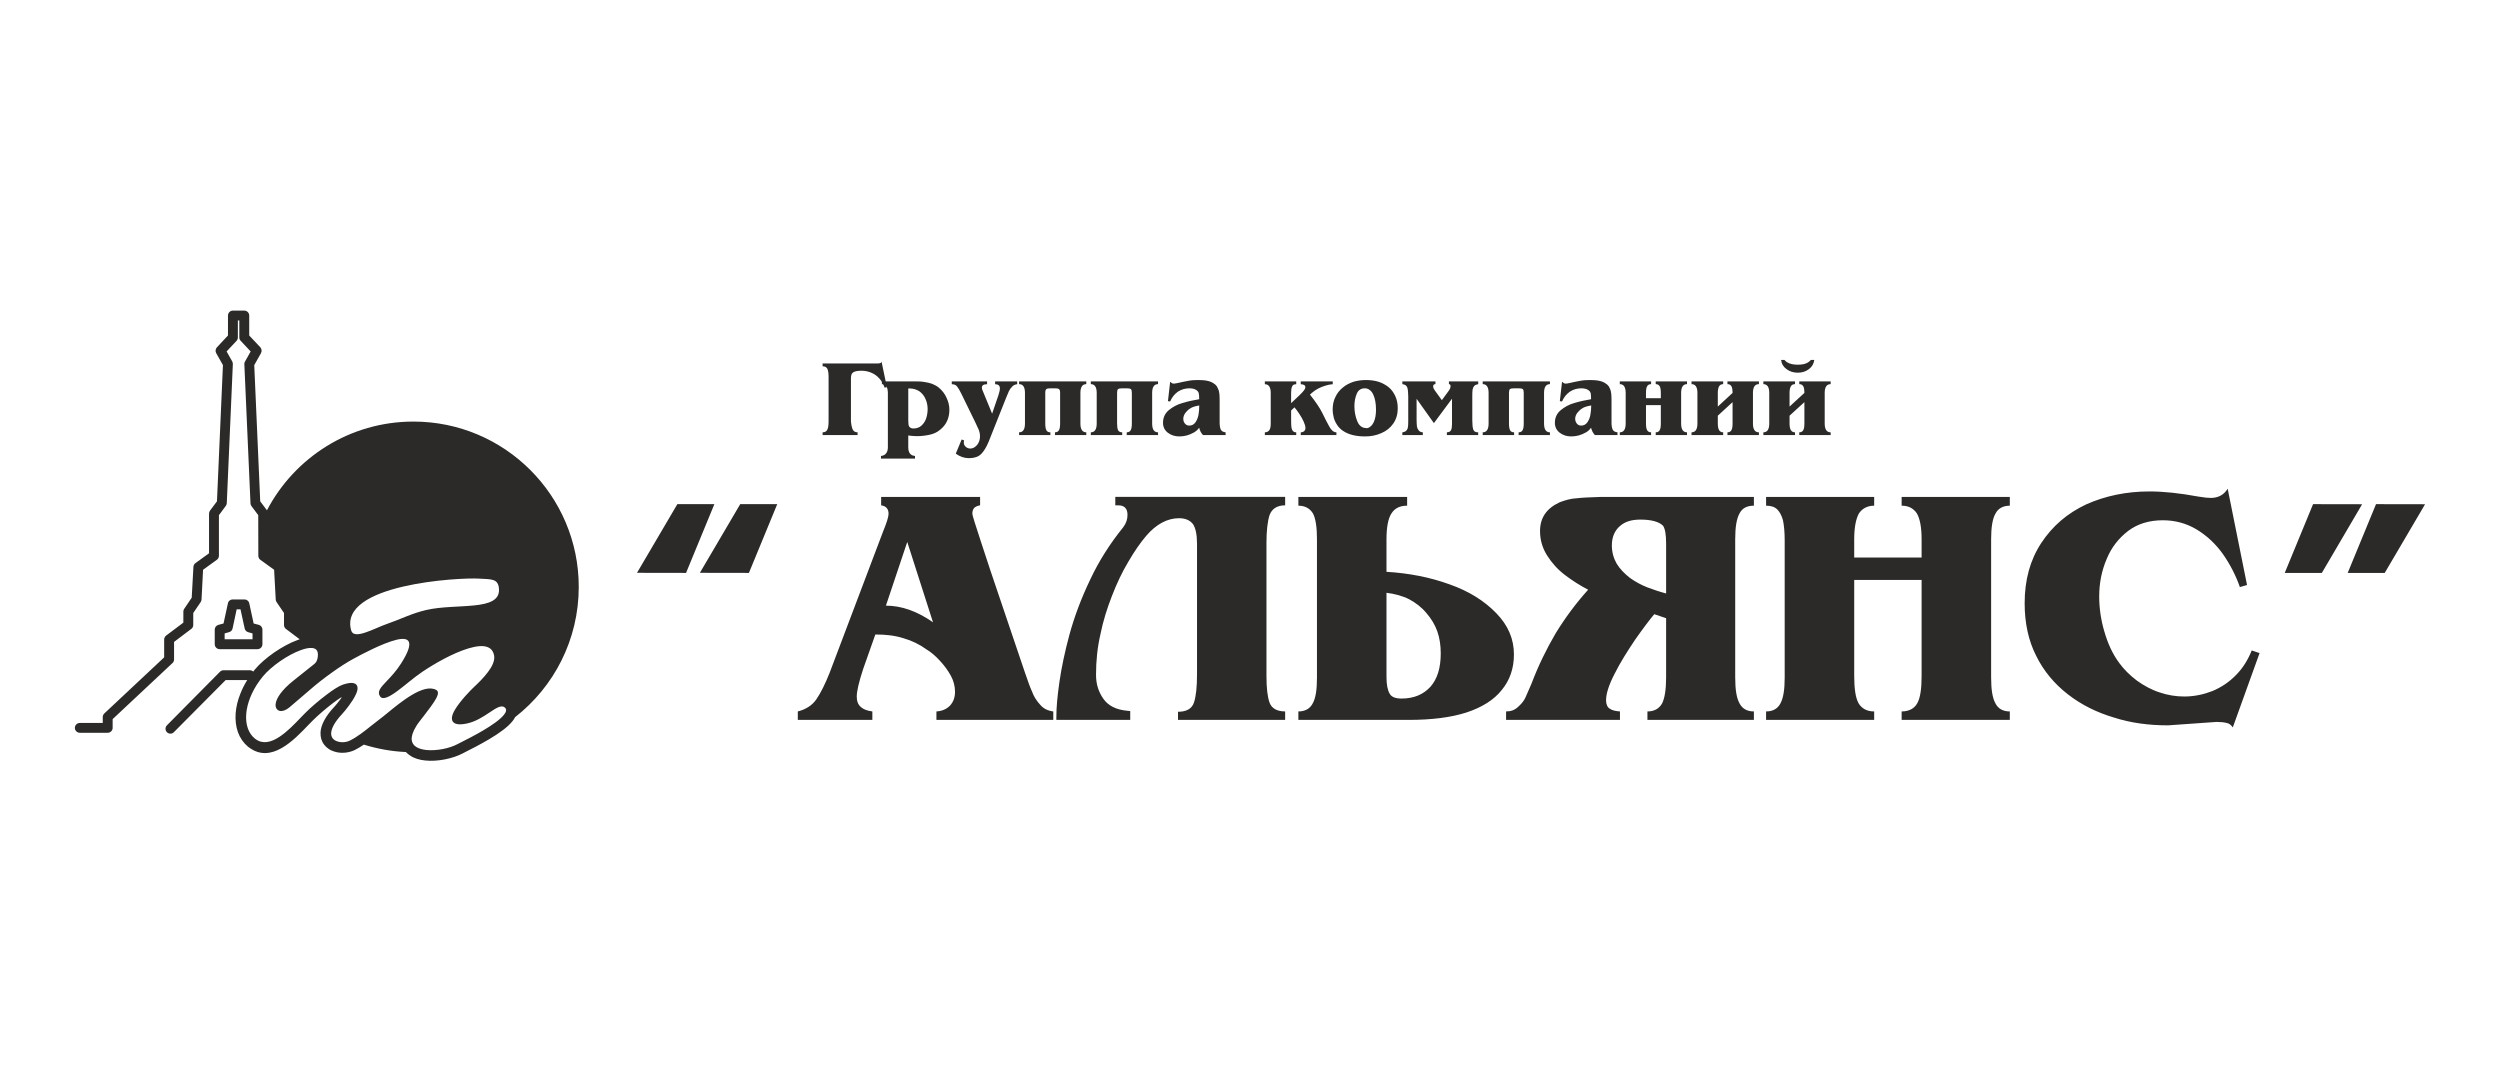
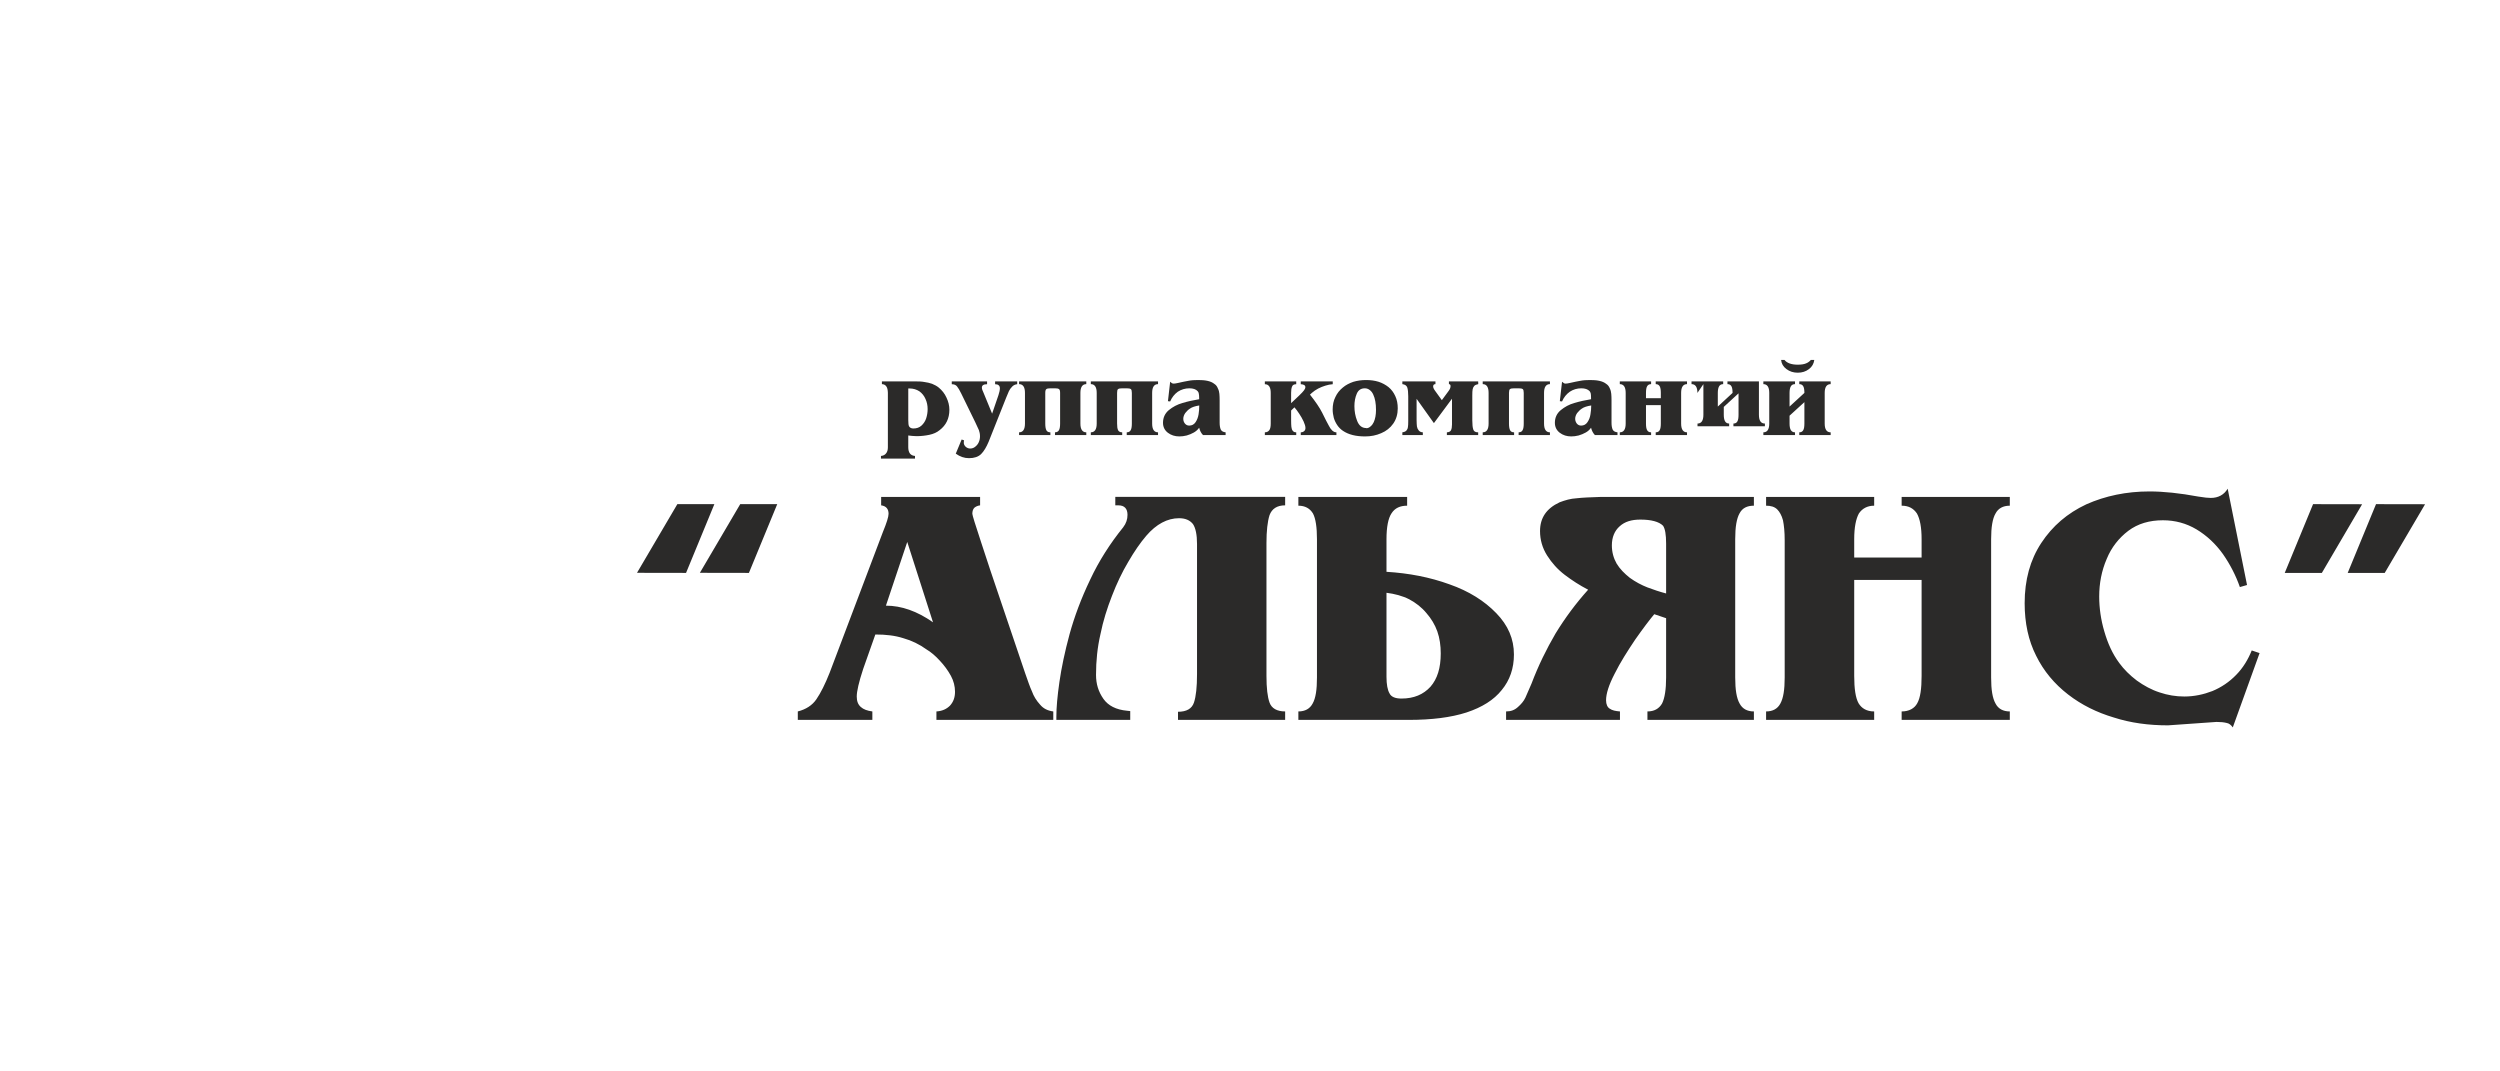
<svg xmlns="http://www.w3.org/2000/svg" xml:space="preserve" width="413px" height="177px" style="shape-rendering:geometricPrecision; text-rendering:geometricPrecision; image-rendering:optimizeQuality; fill-rule:evenodd; clip-rule:evenodd" viewBox="0 0 293.06 125.6">
  <defs>
    <style type="text/css">  .fil2 {fill:none} .fil0 {fill:#2B2A29} .fil1 {fill:#2B2A29;fill-rule:nonzero}  </style>
  </defs>
  <g id="Слой_x0020_1">
    <g id="_557943487424">
-       <path class="fil0" d="M29.68 78.73l0.16 -0.21c0.57,-0.69 1.39,-1.4 2.28,-2.02 0.9,-0.62 1.87,-1.15 2.73,-1.46 0.09,-0.04 0.19,-0.07 0.28,-0.1l-1.61 -1.21c-0.15,-0.11 -0.23,-0.28 -0.23,-0.46l0 -1.41 -0.87 -1.28c-0.06,-0.09 -0.1,-0.19 -0.1,-0.29l-0.19 -3.5 -1.62 -1.17c-0.15,-0.11 -0.23,-0.29 -0.23,-0.47l-0.01 -4.76 -0.8 -1.07c-0.07,-0.1 -0.11,-0.21 -0.11,-0.32l-0.72 -16.32c0,-0.11 0.02,-0.21 0.08,-0.3l0.66 -1.18 -1.17 -1.25c-0.11,-0.11 -0.16,-0.25 -0.16,-0.39l0 -1.99 -0.17 0 0 1.99c0,0.16 -0.06,0.3 -0.17,0.41l-1.15 1.23 0.66 1.17c0.06,0.11 0.08,0.23 0.07,0.34l-0.71 16.29c-0.01,0.13 -0.06,0.25 -0.14,0.34l-0.78 1.05 0 4.76c0,0.21 -0.11,0.39 -0.28,0.5l-1.58 1.14 -0.18 3.5c-0.01,0.12 -0.05,0.23 -0.12,0.32l-0.85 1.25 0 1.41c0,0.21 -0.11,0.39 -0.28,0.49l-1.97 1.49 0 2.06c0,0.18 -0.09,0.35 -0.22,0.45l-6.98 6.54 0 1.03c0,0.31 -0.26,0.57 -0.58,0.57l-3.27 0c-0.32,0 -0.58,-0.26 -0.58,-0.57 0,-0.32 0.26,-0.58 0.58,-0.58l2.69 0 0 -0.7c0.01,-0.16 0.07,-0.31 0.19,-0.42l7.01 -6.57 0 -2.1c0.01,-0.18 0.09,-0.35 0.24,-0.46l2.01 -1.51 0 -1.3c0,-0.11 0.03,-0.23 0.1,-0.32l0.88 -1.3 0.2 -3.62c0.01,-0.17 0.09,-0.33 0.24,-0.44l1.59 -1.15 0 -4.66c0.01,-0.12 0.04,-0.24 0.12,-0.35l0.81 -1.08 0.7 -15.97 -0.79 -1.4c-0.12,-0.22 -0.09,-0.49 0.08,-0.68l1.3 -1.39 0 -2.34c0,-0.32 0.26,-0.58 0.58,-0.58l1.33 0c0.32,0 0.58,0.26 0.58,0.58l0 2.34 1.29 1.37c0.17,0.18 0.22,0.46 0.09,0.7l-0.79 1.4 0.7 15.97 0.78 1.04 0.01 0.01c3.23,-6.18 9.71,-10.4 17.17,-10.4 10.7,0 19.38,8.68 19.38,19.38 0,6.21 -2.92,11.73 -7.46,15.27 -0.08,0.16 -0.18,0.31 -0.3,0.46 -0.54,0.7 -1.61,1.45 -2.7,2.1 -1.08,0.64 -2.18,1.2 -2.8,1.51l-0.37 0.19c-0.57,0.3 -1.32,0.55 -2.11,0.7 -0.75,0.14 -1.54,0.2 -2.25,0.12 -0.33,-0.03 -0.66,-0.09 -0.96,-0.19 -0.29,-0.09 -0.56,-0.21 -0.79,-0.37 -0.2,-0.12 -0.37,-0.27 -0.52,-0.43 -1.71,-0.08 -3.36,-0.38 -4.93,-0.87 -0.35,0.24 -0.71,0.45 -1.08,0.64 -0.36,0.17 -0.78,0.28 -1.2,0.31 -0.42,0.03 -0.84,-0.02 -1.22,-0.15 -0.23,-0.07 -0.45,-0.17 -0.64,-0.31 -0.18,-0.12 -0.35,-0.27 -0.49,-0.45 -0.16,-0.2 -0.28,-0.43 -0.36,-0.68 -0.07,-0.24 -0.1,-0.51 -0.09,-0.79 0.02,-0.43 0.16,-0.92 0.46,-1.46 0.26,-0.48 0.65,-1.01 1.18,-1.57 0.13,-0.15 0.42,-0.48 0.7,-0.87l0.13 -0.18 -0.04 -0.04 0 0c-0.28,0.18 -0.6,0.4 -0.92,0.64 -0.42,0.32 -0.86,0.68 -1.25,1.01 -0.48,0.41 -0.89,0.79 -1.15,1.05l-0.54 0.55c-1.71,1.79 -4.34,4.54 -6.91,2.66l-0.01 -0.01 0 0.01 -0.17 -0.13c-0.53,-0.45 -0.92,-1.02 -1.16,-1.68 -0.24,-0.67 -0.33,-1.44 -0.27,-2.24 0.06,-0.74 0.24,-1.52 0.56,-2.3 0.21,-0.53 0.47,-1.06 0.8,-1.58l-2.53 0 -6.07 6.11c-0.22,0.23 -0.59,0.23 -0.81,0.01 -0.23,-0.23 -0.23,-0.59 0,-0.82l6.2 -6.26c0.11,-0.12 0.26,-0.19 0.44,-0.19l3.06 0c0.15,0 0.29,0.05 0.41,0.16zm11.49 -4.81c0.33,1.14 2.78,-0.3 4.19,-0.78 1.68,-0.58 2.85,-1.22 4.59,-1.63 3.53,-0.82 8.72,0.2 8.54,-2.47 -0.08,-1.26 -0.96,-1.12 -2.32,-1.21 -2.28,-0.15 -16.59,0.63 -15,6.09zm-10.37 5.39l-0.37 0.48c-0.94,1.29 -1.47,2.68 -1.57,3.9 -0.09,1.2 0.23,2.24 0.99,2.87l0.12 0.09c1.69,1.23 3.86,-1.04 5.27,-2.52l0.56 -0.57c0.49,-0.5 1.53,-1.42 2.54,-2.17 0.7,-0.53 1.39,-0.98 1.87,-1.14 0.58,-0.19 0.97,-0.23 1.23,-0.17 0.31,0.07 0.46,0.27 0.47,0.54 0.02,0.22 -0.06,0.5 -0.2,0.79 -0.39,0.86 -1.3,1.96 -1.59,2.27 -0.91,0.97 -1.27,1.71 -1.3,2.24 -0.02,0.27 0.06,0.48 0.18,0.64 0.13,0.16 0.32,0.28 0.54,0.35 0.46,0.16 1.04,0.12 1.48,-0.1 0.85,-0.42 1.67,-1.07 2.48,-1.72l0.91 -0.71c0.25,-0.18 0.56,-0.44 0.91,-0.72 1.7,-1.4 4.34,-3.57 5.8,-2.79 0.31,0.16 0.26,0.53 0.01,1 -0.31,0.57 -0.91,1.35 -1.45,2.05 -0.38,0.48 -0.73,0.93 -0.9,1.22 -0.41,0.67 -0.56,1.2 -0.52,1.6 0.04,0.36 0.23,0.62 0.51,0.81 0.31,0.2 0.74,0.32 1.21,0.37 1.2,0.12 2.72,-0.19 3.65,-0.69l0.39 -0.2c1.17,-0.59 4.16,-2.09 5.07,-3.26 0.27,-0.34 0.33,-0.64 0.06,-0.85 -0.4,-0.31 -1.01,0.09 -1.78,0.61 -0.74,0.49 -1.61,1.07 -2.67,1.29 -0.59,0.12 -1,0.12 -1.27,0.02 -0.34,-0.12 -0.47,-0.37 -0.46,-0.69 0.02,-0.27 0.15,-0.6 0.35,-0.94 0.61,-1.04 1.87,-2.33 2.26,-2.69 0.47,-0.44 1.12,-1.07 1.62,-1.74 0.49,-0.65 0.83,-1.34 0.72,-1.94 -0.04,-0.19 -0.09,-0.35 -0.17,-0.48 -0.28,-0.5 -0.86,-0.67 -1.59,-0.61 -0.78,0.07 -1.73,0.38 -2.68,0.79 -1.98,0.86 -3.99,2.18 -4.72,2.75l-0.8 0.63c-0.44,0.36 -0.92,0.74 -1.36,1.07 -0.9,0.67 -1.71,1.1 -2.03,0.67 -0.42,-0.58 0.05,-1.07 0.79,-1.85 0.49,-0.51 1.1,-1.16 1.66,-2.04 1.71,-2.69 0.89,-3.12 -0.55,-2.77 -1.66,0.41 -4.05,1.69 -4.99,2.2 -0.83,0.45 -1.68,1 -2.5,1.59 -0.95,0.67 -1.87,1.39 -2.68,2.1l-2.36 2.02c-0.42,0.36 -0.84,0.49 -1.14,0.43 -0.18,-0.04 -0.32,-0.15 -0.41,-0.31 -0.08,-0.15 -0.11,-0.34 -0.07,-0.57 0.09,-0.61 0.68,-1.57 2.11,-2.7l2.42 -1.93c0.09,-0.07 0.17,-0.17 0.23,-0.27 0.07,-0.12 0.11,-0.26 0.14,-0.38 0.08,-0.4 0.05,-0.69 -0.05,-0.89 -0.11,-0.21 -0.34,-0.32 -0.64,-0.33 -0.34,-0.02 -0.78,0.07 -1.26,0.25 -1.52,0.54 -3.46,1.88 -4.47,3.1zm-1.2 -4.37l0 -0.69 -0.51 -0.14c-0.21,-0.06 -0.37,-0.23 -0.41,-0.43l-0.49 -2.25 -0.45 0 -0.48 2.25c-0.05,0.22 -0.22,0.38 -0.43,0.43l-0.5 0.14 0 0.69 3.27 0zm1.16 -1.14l0 1.72c0,0.32 -0.26,0.58 -0.58,0.58l-4.43 0c-0.32,0 -0.58,-0.26 -0.58,-0.58l0 -1.72c0,-0.25 0.18,-0.48 0.43,-0.55l0.6 -0.16 0.51 -2.34c0.04,-0.27 0.28,-0.48 0.57,-0.48l1.38 0c0.26,0 0.5,0.18 0.56,0.46l0.51 2.36 0.57 0.15c0.26,0.05 0.46,0.29 0.46,0.56z" />
-       <path class="fil1" d="M96.43 51m6.26 -8.39c0.16,0 0.27,0 0.35,-0.01 0.07,-0.02 0.12,-0.03 0.19,-0.05 0.05,-0.04 0.09,-0.08 0.11,-0.15l0.62 2.98 -0.26 0.07c-0.14,-0.41 -0.33,-0.76 -0.6,-1.06 -0.25,-0.29 -0.56,-0.52 -0.92,-0.68 -0.37,-0.16 -0.75,-0.25 -1.18,-0.25 -0.51,0 -0.84,0.07 -1.01,0.21 -0.17,0.11 -0.24,0.34 -0.24,0.7l0 0.29 0 4.74c0.05,0.48 0.13,0.81 0.23,0.99 0.11,0.19 0.29,0.29 0.55,0.29l0 0.32 -4.1 0 0 -0.32c0.26,0 0.44,-0.1 0.54,-0.29 0.11,-0.21 0.16,-0.53 0.16,-0.99l0 -5.2c0,-0.46 -0.05,-0.77 -0.15,-0.98 -0.11,-0.19 -0.29,-0.28 -0.55,-0.28l0 -0.33 6.26 0z" />
      <path class="fil1" d="M103.27 51m4.09 -6.29c0.35,0 0.69,0.01 0.99,0.07 0.31,0.04 0.62,0.11 0.91,0.21 0.29,0.12 0.56,0.26 0.79,0.45 0.38,0.32 0.69,0.7 0.9,1.17 0.22,0.46 0.34,0.93 0.34,1.43 0,1.01 -0.39,1.81 -1.14,2.38 -0.32,0.27 -0.73,0.45 -1.2,0.55 -0.47,0.1 -0.98,0.16 -1.5,0.16 -0.17,0 -0.35,-0.02 -0.54,-0.03 -0.2,-0.03 -0.34,-0.04 -0.44,-0.05l0 1.38c0,0.32 0.07,0.56 0.2,0.74 0.14,0.17 0.34,0.26 0.59,0.28l0 0.31 -3.99 0 0 -0.31c0.24,-0.02 0.44,-0.11 0.58,-0.28 0.16,-0.18 0.23,-0.42 0.23,-0.74l0 -6.38c-0.01,-0.33 -0.06,-0.59 -0.18,-0.75 -0.11,-0.17 -0.29,-0.26 -0.52,-0.27l0 -0.32 3.98 0zm-0.89 4.54c0,0.38 0.03,0.63 0.1,0.74 0.11,0.17 0.28,0.24 0.5,0.24 0.38,0 0.7,-0.11 0.95,-0.34 0.24,-0.22 0.44,-0.51 0.55,-0.85 0.11,-0.35 0.17,-0.71 0.17,-1.08 0,-0.43 -0.08,-0.82 -0.25,-1.19 -0.16,-0.37 -0.4,-0.67 -0.72,-0.9 -0.33,-0.21 -0.7,-0.33 -1.14,-0.33l-0.16 0 0 3.71zm5.1 1.75m5.47 -4.67c0.11,-0.33 0.17,-0.61 0.17,-0.83 -0.01,-0.3 -0.2,-0.46 -0.56,-0.46l0 -0.33 2.59 0 0 0.33c-0.23,0.02 -0.42,0.11 -0.58,0.27 -0.17,0.17 -0.3,0.35 -0.39,0.54 -0.07,0.18 -0.19,0.44 -0.32,0.76l-2.06 5.18c-0.26,0.62 -0.55,1.11 -0.88,1.44 -0.33,0.32 -0.81,0.48 -1.42,0.48 -0.54,0 -1.05,-0.17 -1.55,-0.53l0.69 -1.66 0.28 0.1c-0.02,0.08 -0.03,0.17 -0.03,0.3 0,0.17 0.09,0.33 0.24,0.47 0.16,0.13 0.33,0.19 0.51,0.19 0.23,0 0.44,-0.08 0.6,-0.22 0.18,-0.14 0.32,-0.32 0.41,-0.53 0.1,-0.23 0.14,-0.45 0.14,-0.69 0,-0.26 -0.05,-0.5 -0.13,-0.72 -0.09,-0.21 -0.23,-0.52 -0.42,-0.91l-1.65 -3.38c-0.18,-0.38 -0.35,-0.65 -0.49,-0.83 -0.13,-0.17 -0.34,-0.26 -0.62,-0.26l0 -0.33 4.14 0 0 0.33c-0.41,0 -0.61,0.13 -0.61,0.4 0,0.14 0.07,0.36 0.21,0.64l0.99 2.41 0.74 -2.16zm2.42 4.67m3.67 -5.48c-0.24,0 -0.4,0.03 -0.48,0.1 -0.08,0.06 -0.12,0.21 -0.12,0.44l0 3.59c0,0.35 0.04,0.61 0.13,0.79 0.09,0.16 0.24,0.24 0.47,0.24l0 0.32 -3.67 0 0 -0.32c0.46,0 0.69,-0.35 0.69,-1.03l0 -3.59c0,-0.68 -0.23,-1.03 -0.69,-1.03l0 -0.32 7.88 0 0 0.32c-0.46,0 -0.69,0.35 -0.69,1.03l0 3.59c0,0.68 0.23,1.03 0.69,1.03l0 0.32 -3.67 0 0 -0.32c0.22,0 0.38,-0.09 0.47,-0.26 0.09,-0.16 0.13,-0.42 0.13,-0.77l0 -3.59c0,-0.23 -0.04,-0.38 -0.12,-0.44 -0.09,-0.07 -0.24,-0.1 -0.48,-0.1l-0.54 0zm4.74 5.48m3.68 -5.48c-0.25,0 -0.4,0.03 -0.49,0.1 -0.08,0.06 -0.11,0.21 -0.11,0.44l0 3.59c0,0.35 0.03,0.61 0.12,0.79 0.09,0.16 0.25,0.24 0.48,0.24l0 0.32 -3.68 0 0 -0.32c0.46,0 0.69,-0.35 0.69,-1.03l0 -3.59c0,-0.68 -0.23,-1.03 -0.69,-1.03l0 -0.32 7.88 0 0 0.32c-0.46,0 -0.69,0.35 -0.69,1.03l0 3.59c0,0.68 0.23,1.03 0.69,1.03l0 0.32 -3.67 0 0 -0.32c0.23,0 0.38,-0.09 0.47,-0.26 0.09,-0.16 0.13,-0.42 0.13,-0.77l0 -3.59c0,-0.23 -0.04,-0.38 -0.11,-0.44 -0.09,-0.07 -0.25,-0.1 -0.49,-0.1l-0.53 0zm4.78 5.48m4.24 -4.3c0,-0.24 -0.01,-0.43 -0.04,-0.55 -0.01,-0.11 -0.06,-0.21 -0.14,-0.3 -0.2,-0.22 -0.53,-0.33 -0.97,-0.33 -0.49,0 -0.95,0.14 -1.35,0.4 -0.39,0.28 -0.7,0.67 -0.9,1.14l-0.26 -0.03 0.26 -2.28c0.09,0.08 0.16,0.14 0.21,0.17 0.06,0.03 0.13,0.05 0.21,0.05 0.11,0 0.29,-0.03 0.51,-0.08 0.47,-0.11 0.88,-0.19 1.22,-0.25 0.35,-0.07 0.73,-0.09 1.12,-0.09 0.39,0 0.74,0.02 1.08,0.09 0.34,0.07 0.62,0.19 0.84,0.37 0.19,0.12 0.32,0.3 0.4,0.52 0.11,0.2 0.16,0.42 0.18,0.64 0.02,0.21 0.03,0.47 0.03,0.79l0 2.32 0 0.29c0,0.33 0.05,0.59 0.13,0.78 0.09,0.19 0.28,0.3 0.57,0.33l0 0.32 -2.65 0c-0.21,-0.21 -0.36,-0.49 -0.45,-0.86 -0.15,0.22 -0.36,0.41 -0.62,0.56 -0.26,0.15 -0.54,0.26 -0.84,0.35 -0.31,0.08 -0.6,0.11 -0.87,0.11 -0.51,0 -0.96,-0.14 -1.34,-0.43 -0.38,-0.29 -0.57,-0.69 -0.57,-1.17 0,-0.6 0.23,-1.1 0.68,-1.48 0.46,-0.38 1,-0.67 1.61,-0.84 0.63,-0.19 1.28,-0.33 1.95,-0.44l0 -0.1zm-1.08 1.2c-0.21,0.13 -0.38,0.31 -0.55,0.52 -0.15,0.22 -0.23,0.45 -0.23,0.68 0,0.2 0.06,0.39 0.19,0.55 0.13,0.16 0.3,0.24 0.5,0.24 0.32,0 0.57,-0.13 0.75,-0.4 0.17,-0.25 0.29,-0.56 0.35,-0.91 0.06,-0.35 0.08,-0.69 0.08,-1.05 -0.48,0.08 -0.84,0.19 -1.09,0.37zm8.78 3.1m3.08 -3.74l0.94 -0.89c0.28,-0.27 0.47,-0.47 0.57,-0.61 0.1,-0.13 0.16,-0.26 0.16,-0.38 0,-0.12 -0.06,-0.21 -0.17,-0.26 -0.11,-0.05 -0.24,-0.08 -0.37,-0.08l0 -0.33 3.75 0 0 0.33c-0.28,0.02 -0.58,0.07 -0.87,0.17 -0.29,0.09 -0.57,0.2 -0.84,0.34 -0.27,0.14 -0.51,0.31 -0.73,0.5l-0.23 0.21c0.64,0.81 1.13,1.52 1.43,2.12l0.47 0.94c0.09,0.17 0.19,0.36 0.31,0.58 0.11,0.23 0.24,0.41 0.39,0.56 0.15,0.14 0.31,0.22 0.5,0.22l0 0.32 -4.18 0 0 -0.32c0.17,0 0.29,-0.05 0.4,-0.14 0.1,-0.09 0.15,-0.21 0.15,-0.37 0,-0.2 -0.08,-0.46 -0.22,-0.77 -0.14,-0.31 -0.32,-0.61 -0.51,-0.9 -0.19,-0.28 -0.37,-0.54 -0.56,-0.75l-0.39 0.37 0 1.14c0,0.34 0.01,0.6 0.03,0.78 0.02,0.19 0.07,0.35 0.16,0.46 0.09,0.12 0.21,0.18 0.41,0.18l0 0.32 -3.68 0 0 -0.32c0.23,0 0.41,-0.09 0.53,-0.26 0.11,-0.16 0.16,-0.42 0.16,-0.77l0 -3.59c0,-0.67 -0.23,-1.02 -0.69,-1.02l0 -0.33 3.68 0 0 0.33c-0.26,0 -0.43,0.09 -0.49,0.28 -0.08,0.18 -0.11,0.44 -0.11,0.74l0 1.2z" />
-       <path class="fil1" d="M156.22 51m1.2 -0.5c-0.27,-0.18 -0.49,-0.41 -0.66,-0.66 -0.18,-0.27 -0.32,-0.55 -0.41,-0.87 -0.08,-0.32 -0.13,-0.64 -0.13,-0.97 0,-0.53 0.1,-1.03 0.32,-1.46 0.2,-0.44 0.5,-0.81 0.87,-1.11 0.35,-0.3 0.77,-0.51 1.23,-0.67 0.47,-0.14 0.97,-0.21 1.49,-0.21 0.52,0 1,0.06 1.46,0.2 0.44,0.14 0.84,0.36 1.18,0.63 0.34,0.28 0.6,0.63 0.79,1.05 0.2,0.42 0.29,0.91 0.29,1.44 0,0.69 -0.18,1.29 -0.53,1.79 -0.35,0.5 -0.83,0.88 -1.41,1.12 -0.59,0.26 -1.21,0.38 -1.89,0.38 -1.07,0 -1.94,-0.21 -2.6,-0.66zm2.74 -0.3c0.19,0 0.36,-0.08 0.51,-0.22 0.17,-0.14 0.28,-0.31 0.37,-0.5 0.17,-0.38 0.26,-0.85 0.26,-1.43 0,-0.75 -0.11,-1.35 -0.32,-1.79 -0.09,-0.21 -0.22,-0.39 -0.4,-0.53 -0.18,-0.14 -0.37,-0.21 -0.59,-0.21 -0.45,0 -0.77,0.21 -0.95,0.65 -0.18,0.42 -0.27,0.9 -0.27,1.44 0,0.6 0.1,1.18 0.32,1.73 0.22,0.56 0.57,0.84 1.07,0.84l0 0.02zm4.23 0.8m1.67 -1.72c0,0.3 0.02,0.55 0.04,0.72 0.03,0.18 0.1,0.33 0.21,0.46 0.1,0.13 0.26,0.21 0.48,0.22l0 0.32 -2.4 0 0 -0.32c0.22,-0.03 0.37,-0.1 0.47,-0.2 0.09,-0.11 0.16,-0.23 0.18,-0.4 0.03,-0.15 0.04,-0.4 0.04,-0.73l0 -2.9c0,-0.46 -0.04,-0.79 -0.11,-1.02 -0.08,-0.23 -0.27,-0.36 -0.58,-0.4l0 -0.32 3.88 0 0 0.32c-0.18,0 -0.27,0.09 -0.27,0.27 0,0.15 0.09,0.33 0.24,0.53l0.78 1.08 0.78 -1.06c0.17,-0.22 0.24,-0.41 0.24,-0.59 0,-0.15 -0.06,-0.23 -0.19,-0.23l0 -0.32 3.43 0 0.01 0.32c-0.2,0.04 -0.37,0.1 -0.47,0.21 -0.1,0.11 -0.16,0.24 -0.19,0.4 -0.03,0.16 -0.04,0.4 -0.04,0.72l0 2.92c0,0.51 0.04,0.86 0.12,1.08 0.07,0.22 0.26,0.32 0.57,0.32l0 0.32 -3.67 0 0 -0.32c0.25,-0.01 0.41,-0.1 0.48,-0.24 0.08,-0.16 0.12,-0.37 0.12,-0.67l0 -0.42 0 -2.61 -2.12 2.86 -2.03 -2.85 0 2.53zm7.75 1.72m3.68 -5.48c-0.25,0 -0.4,0.03 -0.49,0.1 -0.07,0.06 -0.11,0.21 -0.11,0.44l0 3.59c0,0.35 0.04,0.61 0.13,0.79 0.08,0.16 0.24,0.24 0.47,0.24l0 0.32 -3.68 0 0 -0.32c0.46,0 0.69,-0.35 0.69,-1.03l0 -3.59c0,-0.68 -0.23,-1.03 -0.69,-1.03l0 -0.32 7.88 0 0 0.32c-0.46,0 -0.69,0.35 -0.69,1.03l0 3.59c0,0.68 0.23,1.03 0.69,1.03l0 0.32 -3.67 0 0 -0.32c0.23,0 0.39,-0.09 0.47,-0.26 0.09,-0.16 0.13,-0.42 0.13,-0.77l0 -3.59c0,-0.23 -0.04,-0.38 -0.11,-0.44 -0.09,-0.07 -0.25,-0.1 -0.49,-0.1l-0.53 0zm4.78 5.48m4.24 -4.3c0,-0.24 -0.01,-0.43 -0.03,-0.55 -0.02,-0.11 -0.07,-0.21 -0.14,-0.3 -0.21,-0.22 -0.54,-0.33 -0.97,-0.33 -0.5,0 -0.96,0.14 -1.35,0.4 -0.4,0.28 -0.71,0.67 -0.91,1.14l-0.26 -0.03 0.26 -2.28c0.09,0.08 0.17,0.14 0.22,0.17 0.05,0.03 0.12,0.05 0.2,0.05 0.11,0 0.29,-0.03 0.51,-0.08 0.47,-0.11 0.88,-0.19 1.22,-0.25 0.35,-0.07 0.73,-0.09 1.13,-0.09 0.38,0 0.74,0.02 1.07,0.09 0.34,0.07 0.62,0.19 0.84,0.37 0.19,0.12 0.32,0.3 0.41,0.52 0.1,0.2 0.15,0.42 0.17,0.64 0.02,0.21 0.03,0.47 0.03,0.79l0 2.32 0 0.29c0,0.33 0.05,0.59 0.13,0.78 0.09,0.19 0.28,0.3 0.57,0.33l0 0.32 -2.65 0c-0.2,-0.21 -0.36,-0.49 -0.45,-0.86 -0.15,0.22 -0.35,0.41 -0.62,0.56 -0.26,0.15 -0.54,0.26 -0.84,0.35 -0.31,0.08 -0.6,0.11 -0.87,0.11 -0.51,0 -0.96,-0.14 -1.34,-0.43 -0.38,-0.29 -0.57,-0.69 -0.57,-1.17 0,-0.6 0.23,-1.1 0.69,-1.48 0.46,-0.38 0.99,-0.67 1.6,-0.84 0.63,-0.19 1.28,-0.33 1.95,-0.44l0 -0.1zm-1.08 1.2c-0.2,0.13 -0.38,0.31 -0.55,0.52 -0.15,0.22 -0.23,0.45 -0.23,0.68 0,0.2 0.07,0.39 0.19,0.55 0.13,0.16 0.3,0.24 0.5,0.24 0.32,0 0.57,-0.13 0.75,-0.4 0.17,-0.25 0.3,-0.56 0.35,-0.91 0.06,-0.35 0.09,-0.69 0.09,-1.05 -0.49,0.08 -0.85,0.19 -1.1,0.37zm4.45 3.1m0.69 -4.94c0,-0.68 -0.23,-1.03 -0.69,-1.03l0 -0.32 3.67 0 0 0.32c-0.23,0 -0.38,0.09 -0.47,0.26 -0.09,0.15 -0.13,0.42 -0.13,0.77l0 0.62 1.74 0 0 -0.62c0,-0.35 -0.04,-0.61 -0.13,-0.77 -0.09,-0.17 -0.24,-0.26 -0.47,-0.26l0 -0.32 3.67 0 0 0.32c-0.46,0 -0.69,0.35 -0.69,1.03l0 3.59c0,0.68 0.23,1.03 0.69,1.03l0 0.32 -3.67 0 0 -0.32c0.23,0 0.38,-0.09 0.47,-0.26 0.09,-0.16 0.13,-0.42 0.13,-0.77l0 -2.16 -1.74 0 0 2.16c0,0.35 0.04,0.61 0.13,0.77 0.09,0.17 0.24,0.26 0.47,0.26l0 0.32 -3.67 0 0 -0.32c0.46,0 0.69,-0.35 0.69,-1.03l0 -3.59zm7.72 4.94m0.69 -4.94c0,-0.68 -0.23,-1.03 -0.69,-1.03l0 -0.32 3.71 0 0 0.32c-0.22,0 -0.39,0.09 -0.48,0.26 -0.1,0.17 -0.15,0.43 -0.15,0.77l0 1.6 1.73 -1.6c0,-0.35 -0.04,-0.61 -0.13,-0.77 -0.09,-0.17 -0.24,-0.26 -0.47,-0.26l0 -0.32 3.69 0 0 0.32c-0.48,0 -0.7,0.35 -0.7,1.03l0 3.59c0,0.68 0.22,1.03 0.7,1.03l0 0.32 -3.69 0 0 -0.32c0.23,0 0.38,-0.09 0.47,-0.26 0.09,-0.16 0.13,-0.42 0.13,-0.77l0 -2.51 -1.73 1.59 0 0.92c0,0.34 0.05,0.6 0.15,0.77 0.1,0.17 0.26,0.26 0.48,0.26l0 0.32 -3.71 0 0 -0.32c0.46,0 0.69,-0.35 0.69,-1.03l0 -3.59zm7.73 4.94m2.47 -8.81c0.3,0.37 0.82,0.56 1.56,0.56 0.41,0 0.73,-0.05 0.97,-0.15 0.23,-0.09 0.42,-0.23 0.57,-0.41l0.4 0c-0.06,0.44 -0.26,0.81 -0.63,1.08 -0.36,0.28 -0.8,0.42 -1.31,0.42 -0.51,0 -0.95,-0.14 -1.33,-0.43 -0.38,-0.28 -0.58,-0.64 -0.62,-1.07l0.39 0zm-1.78 3.87c0,-0.68 -0.23,-1.03 -0.69,-1.03l0 -0.32 3.71 0 0 0.32c-0.23,0 -0.4,0.09 -0.49,0.26 -0.1,0.17 -0.15,0.43 -0.15,0.77l0 1.6 1.74 -1.6c0,-0.35 -0.04,-0.61 -0.13,-0.77 -0.09,-0.17 -0.24,-0.26 -0.47,-0.26l0 -0.32 3.68 0 0 0.32c-0.47,0 -0.7,0.35 -0.7,1.03l0 3.59c0,0.68 0.23,1.03 0.7,1.03l0 0.32 -3.68 0 0 -0.32c0.23,0 0.38,-0.09 0.47,-0.26 0.09,-0.16 0.13,-0.42 0.13,-0.77l0 -2.51 -1.74 1.59 0 0.92c0,0.34 0.05,0.6 0.15,0.77 0.11,0.17 0.26,0.26 0.49,0.26l0 0.32 -3.71 0 0 -0.32c0.46,0 0.69,-0.35 0.69,-1.03l0 -3.59z" />
+       <path class="fil1" d="M156.22 51m1.2 -0.5c-0.27,-0.18 -0.49,-0.41 -0.66,-0.66 -0.18,-0.27 -0.32,-0.55 -0.41,-0.87 -0.08,-0.32 -0.13,-0.64 -0.13,-0.97 0,-0.53 0.1,-1.03 0.32,-1.46 0.2,-0.44 0.5,-0.81 0.87,-1.11 0.35,-0.3 0.77,-0.51 1.23,-0.67 0.47,-0.14 0.97,-0.21 1.49,-0.21 0.52,0 1,0.06 1.46,0.2 0.44,0.14 0.84,0.36 1.18,0.63 0.34,0.28 0.6,0.63 0.79,1.05 0.2,0.42 0.29,0.91 0.29,1.44 0,0.69 -0.18,1.29 -0.53,1.79 -0.35,0.5 -0.83,0.88 -1.41,1.12 -0.59,0.26 -1.21,0.38 -1.89,0.38 -1.07,0 -1.94,-0.21 -2.6,-0.66zm2.74 -0.3c0.19,0 0.36,-0.08 0.51,-0.22 0.17,-0.14 0.28,-0.31 0.37,-0.5 0.17,-0.38 0.26,-0.85 0.26,-1.43 0,-0.75 -0.11,-1.35 -0.32,-1.79 -0.09,-0.21 -0.22,-0.39 -0.4,-0.53 -0.18,-0.14 -0.37,-0.21 -0.59,-0.21 -0.45,0 -0.77,0.21 -0.95,0.65 -0.18,0.42 -0.27,0.9 -0.27,1.44 0,0.6 0.1,1.18 0.32,1.73 0.22,0.56 0.57,0.84 1.07,0.84l0 0.02zm4.23 0.8m1.67 -1.72c0,0.3 0.02,0.55 0.04,0.72 0.03,0.18 0.1,0.33 0.21,0.46 0.1,0.13 0.26,0.21 0.48,0.22l0 0.32 -2.4 0 0 -0.32c0.22,-0.03 0.37,-0.1 0.47,-0.2 0.09,-0.11 0.16,-0.23 0.18,-0.4 0.03,-0.15 0.04,-0.4 0.04,-0.73l0 -2.9c0,-0.46 -0.04,-0.79 -0.11,-1.02 -0.08,-0.23 -0.27,-0.36 -0.58,-0.4l0 -0.32 3.88 0 0 0.32c-0.18,0 -0.27,0.09 -0.27,0.27 0,0.15 0.09,0.33 0.24,0.53l0.78 1.08 0.78 -1.06c0.17,-0.22 0.24,-0.41 0.24,-0.59 0,-0.15 -0.06,-0.23 -0.19,-0.23l0 -0.32 3.43 0 0.01 0.32c-0.2,0.04 -0.37,0.1 -0.47,0.21 -0.1,0.11 -0.16,0.24 -0.19,0.4 -0.03,0.16 -0.04,0.4 -0.04,0.72l0 2.92c0,0.51 0.04,0.86 0.12,1.08 0.07,0.22 0.26,0.32 0.57,0.32l0 0.32 -3.67 0 0 -0.32c0.25,-0.01 0.41,-0.1 0.48,-0.24 0.08,-0.16 0.12,-0.37 0.12,-0.67l0 -0.42 0 -2.61 -2.12 2.86 -2.03 -2.85 0 2.53zm7.75 1.72m3.68 -5.48c-0.25,0 -0.4,0.03 -0.49,0.1 -0.07,0.06 -0.11,0.21 -0.11,0.44l0 3.59c0,0.35 0.04,0.61 0.13,0.79 0.08,0.16 0.24,0.24 0.47,0.24l0 0.32 -3.68 0 0 -0.32c0.46,0 0.69,-0.35 0.69,-1.03l0 -3.59c0,-0.68 -0.23,-1.03 -0.69,-1.03l0 -0.32 7.88 0 0 0.32c-0.46,0 -0.69,0.35 -0.69,1.03l0 3.59c0,0.68 0.23,1.03 0.69,1.03l0 0.32 -3.67 0 0 -0.32c0.23,0 0.39,-0.09 0.47,-0.26 0.09,-0.16 0.13,-0.42 0.13,-0.77l0 -3.59c0,-0.23 -0.04,-0.38 -0.11,-0.44 -0.09,-0.07 -0.25,-0.1 -0.49,-0.1l-0.53 0zm4.78 5.48m4.24 -4.3c0,-0.24 -0.01,-0.43 -0.03,-0.55 -0.02,-0.11 -0.07,-0.21 -0.14,-0.3 -0.21,-0.22 -0.54,-0.33 -0.97,-0.33 -0.5,0 -0.96,0.14 -1.35,0.4 -0.4,0.28 -0.71,0.67 -0.91,1.14l-0.26 -0.03 0.26 -2.28c0.09,0.08 0.17,0.14 0.22,0.17 0.05,0.03 0.12,0.05 0.2,0.05 0.11,0 0.29,-0.03 0.51,-0.08 0.47,-0.11 0.88,-0.19 1.22,-0.25 0.35,-0.07 0.73,-0.09 1.13,-0.09 0.38,0 0.74,0.02 1.07,0.09 0.34,0.07 0.62,0.19 0.84,0.37 0.19,0.12 0.32,0.3 0.41,0.52 0.1,0.2 0.15,0.42 0.17,0.64 0.02,0.21 0.03,0.47 0.03,0.79l0 2.32 0 0.29c0,0.33 0.05,0.59 0.13,0.78 0.09,0.19 0.28,0.3 0.57,0.33l0 0.32 -2.65 0c-0.2,-0.21 -0.36,-0.49 -0.45,-0.86 -0.15,0.22 -0.35,0.41 -0.62,0.56 -0.26,0.15 -0.54,0.26 -0.84,0.35 -0.31,0.08 -0.6,0.11 -0.87,0.11 -0.51,0 -0.96,-0.14 -1.34,-0.43 -0.38,-0.29 -0.57,-0.69 -0.57,-1.17 0,-0.6 0.23,-1.1 0.69,-1.48 0.46,-0.38 0.99,-0.67 1.6,-0.84 0.63,-0.19 1.28,-0.33 1.95,-0.44l0 -0.1zm-1.08 1.2c-0.2,0.13 -0.38,0.31 -0.55,0.52 -0.15,0.22 -0.23,0.45 -0.23,0.68 0,0.2 0.07,0.39 0.19,0.55 0.13,0.16 0.3,0.24 0.5,0.24 0.32,0 0.57,-0.13 0.75,-0.4 0.17,-0.25 0.3,-0.56 0.35,-0.91 0.06,-0.35 0.09,-0.69 0.09,-1.05 -0.49,0.08 -0.85,0.19 -1.1,0.37zm4.45 3.1m0.69 -4.94c0,-0.68 -0.23,-1.03 -0.69,-1.03l0 -0.32 3.67 0 0 0.32c-0.23,0 -0.38,0.09 -0.47,0.26 -0.09,0.15 -0.13,0.42 -0.13,0.77l0 0.62 1.74 0 0 -0.62c0,-0.35 -0.04,-0.61 -0.13,-0.77 -0.09,-0.17 -0.24,-0.26 -0.47,-0.26l0 -0.32 3.67 0 0 0.32c-0.46,0 -0.69,0.35 -0.69,1.03l0 3.59c0,0.68 0.23,1.03 0.69,1.03l0 0.32 -3.67 0 0 -0.32c0.23,0 0.38,-0.09 0.47,-0.26 0.09,-0.16 0.13,-0.42 0.13,-0.77l0 -2.16 -1.74 0 0 2.16c0,0.35 0.04,0.61 0.13,0.77 0.09,0.17 0.24,0.26 0.47,0.26l0 0.32 -3.67 0 0 -0.32c0.46,0 0.69,-0.35 0.69,-1.03l0 -3.59zm7.72 4.94m0.69 -4.94c0,-0.68 -0.23,-1.03 -0.69,-1.03l0 -0.32 3.71 0 0 0.32c-0.22,0 -0.39,0.09 -0.48,0.26 -0.1,0.17 -0.15,0.43 -0.15,0.77l0 1.6 1.73 -1.6c0,-0.35 -0.04,-0.61 -0.13,-0.77 -0.09,-0.17 -0.24,-0.26 -0.47,-0.26l0 -0.32 3.69 0 0 0.32l0 3.59c0,0.68 0.22,1.03 0.7,1.03l0 0.32 -3.69 0 0 -0.32c0.23,0 0.38,-0.09 0.47,-0.26 0.09,-0.16 0.13,-0.42 0.13,-0.77l0 -2.51 -1.73 1.59 0 0.92c0,0.34 0.05,0.6 0.15,0.77 0.1,0.17 0.26,0.26 0.48,0.26l0 0.32 -3.71 0 0 -0.32c0.46,0 0.69,-0.35 0.69,-1.03l0 -3.59zm7.73 4.94m2.47 -8.81c0.3,0.37 0.82,0.56 1.56,0.56 0.41,0 0.73,-0.05 0.97,-0.15 0.23,-0.09 0.42,-0.23 0.57,-0.41l0.4 0c-0.06,0.44 -0.26,0.81 -0.63,1.08 -0.36,0.28 -0.8,0.42 -1.31,0.42 -0.51,0 -0.95,-0.14 -1.33,-0.43 -0.38,-0.28 -0.58,-0.64 -0.62,-1.07l0.39 0zm-1.78 3.87c0,-0.68 -0.23,-1.03 -0.69,-1.03l0 -0.32 3.71 0 0 0.32c-0.23,0 -0.4,0.09 -0.49,0.26 -0.1,0.17 -0.15,0.43 -0.15,0.77l0 1.6 1.74 -1.6c0,-0.35 -0.04,-0.61 -0.13,-0.77 -0.09,-0.17 -0.24,-0.26 -0.47,-0.26l0 -0.32 3.68 0 0 0.32c-0.47,0 -0.7,0.35 -0.7,1.03l0 3.59c0,0.68 0.23,1.03 0.7,1.03l0 0.32 -3.68 0 0 -0.32c0.23,0 0.38,-0.09 0.47,-0.26 0.09,-0.16 0.13,-0.42 0.13,-0.77l0 -2.51 -1.74 1.59 0 0.92c0,0.34 0.05,0.6 0.15,0.77 0.11,0.17 0.26,0.26 0.49,0.26l0 0.32 -3.71 0 0 -0.32c0.46,0 0.69,-0.35 0.69,-1.03l0 -3.59z" />
      <path class="fil1" d="M93.52 84.39m7.66 -5.96c-0.51,1.55 -0.75,2.62 -0.75,3.22 0,0.56 0.16,0.95 0.48,1.23 0.31,0.28 0.75,0.44 1.35,0.52l0 0.99 -8.74 0 0 -0.99c0.95,-0.24 1.7,-0.72 2.18,-1.43 0.52,-0.76 1.03,-1.79 1.55,-3.1l6.24 -16.49c0.44,-1.07 0.67,-1.79 0.67,-2.15 0,-0.55 -0.27,-0.91 -0.87,-0.99l0 -0.99 11.6 0 0 0.99c-0.32,0.04 -0.52,0.16 -0.67,0.28 -0.16,0.16 -0.24,0.4 -0.24,0.71 0,0.16 0.35,1.28 1.03,3.34 0.68,2.11 1.43,4.33 2.27,6.8 0.83,2.42 1.78,5.24 2.89,8.54 0.32,0.91 0.56,1.63 0.8,2.14 0.2,0.56 0.52,1.08 0.95,1.55 0.4,0.48 0.92,0.72 1.55,0.8l0 0.99 -13.7 0 0 -0.99c0.67,-0.04 1.19,-0.28 1.59,-0.68 0.39,-0.43 0.59,-0.95 0.59,-1.63 0,-0.63 -0.16,-1.27 -0.48,-1.86 -0.35,-0.64 -0.79,-1.24 -1.31,-1.79 -0.51,-0.56 -1.03,-1 -1.55,-1.31 -0.83,-0.6 -1.74,-1.04 -2.7,-1.31 -0.99,-0.32 -2.06,-0.44 -3.3,-0.44l-1.43 4.05zm5.17 -14.9l-2.5 7.47c1.82,0 3.65,0.64 5.52,1.95l-3.02 -9.42zm17.48 20.86m10.53 -21.57c-0.68,0.79 -1.39,1.82 -2.11,3.06 -0.71,1.19 -1.35,2.54 -1.9,3.97 -0.56,1.43 -1.04,2.94 -1.35,4.49 -0.36,1.55 -0.52,3.14 -0.52,4.77 0,1.07 0.28,1.98 0.87,2.82 0.56,0.79 1.47,1.27 2.78,1.39l0.36 0.04 0 1.03 -8.66 0 0 -0.36c0,-1.07 0.12,-2.42 0.36,-4.09 0.24,-1.67 0.63,-3.53 1.19,-5.6 0.56,-2.03 1.35,-4.17 2.42,-6.4 1.04,-2.22 2.35,-4.25 3.86,-6.12 0.36,-0.47 0.51,-0.95 0.51,-1.47 0,-0.71 -0.35,-1.11 -1.07,-1.11l-0.36 0 0 -0.99 19.91 0 0 0.99c-0.95,0 -1.55,0.4 -1.83,1.15 -0.24,0.76 -0.36,1.87 -0.36,3.26l0 15.58c0,1.43 0.12,2.46 0.36,3.13 0.24,0.68 0.88,1.04 1.83,1.04l0 0.99 -12.56 0 0 -0.95c1,0 1.63,-0.36 1.87,-1.08 0.24,-0.71 0.36,-1.82 0.36,-3.33l0 -15.26c0,-1.07 -0.16,-1.87 -0.48,-2.34 -0.36,-0.44 -0.87,-0.68 -1.63,-0.68 -1.35,0 -2.66,0.68 -3.85,2.07zm17.84 21.57m0 0l0 -0.99c0.79,0 1.35,-0.32 1.67,-0.92 0.36,-0.63 0.51,-1.62 0.51,-3.06l0 -16.21c0,-1.39 -0.15,-2.42 -0.47,-3.02 -0.36,-0.59 -0.92,-0.91 -1.71,-0.91l0 -1.03 12.75 0 0 1.03c-0.83,0 -1.43,0.28 -1.82,0.88 -0.4,0.59 -0.6,1.62 -0.6,3.05l0 3.82c2.62,0.16 5.08,0.63 7.39,1.47 2.26,0.79 4.09,1.94 5.48,3.38 1.39,1.43 2.07,3.02 2.07,4.84 0,1.63 -0.48,3.02 -1.43,4.17 -0.92,1.16 -2.31,2.03 -4.13,2.63 -1.83,0.59 -4.1,0.87 -6.76,0.87l-12.95 0zm12.08 -2.5c1.47,0 2.58,-0.48 3.41,-1.39 0.8,-0.92 1.2,-2.19 1.2,-3.9 0,-0.91 -0.12,-1.78 -0.4,-2.58 -0.28,-0.79 -0.72,-1.51 -1.27,-2.14 -0.56,-0.68 -1.23,-1.2 -2.03,-1.63 -0.79,-0.4 -1.71,-0.64 -2.66,-0.76l0 9.85c0,0.88 0.12,1.55 0.36,1.95 0.19,0.4 0.67,0.6 1.39,0.6zm12.27 2.5m26.86 -4.97c0,1.44 0.16,2.43 0.52,3.06 0.32,0.6 0.87,0.92 1.67,0.92l0 0.99 -12.48 0 0 -0.99c0.8,0 1.35,-0.32 1.71,-0.92 0.32,-0.63 0.48,-1.67 0.48,-3.06l0 -6.95 -1.39 -0.47c-0.56,0.67 -1.31,1.66 -2.23,2.97 -0.91,1.36 -1.75,2.67 -2.42,4.02 -0.68,1.31 -1,2.34 -1,3.1 0,0.47 0.16,0.83 0.44,0.99 0.28,0.2 0.68,0.28 1.19,0.32l0 0.99 -13.35 0 0 -0.99c0.56,0 1,-0.16 1.39,-0.52 0.36,-0.32 0.68,-0.67 0.88,-1.11 0.2,-0.44 0.44,-0.99 0.71,-1.63 0.8,-2.11 1.75,-4.05 2.82,-5.88 1.12,-1.83 2.39,-3.54 3.82,-5.13 -0.99,-0.51 -1.91,-1.11 -2.74,-1.74 -0.84,-0.64 -1.51,-1.39 -2.07,-2.27 -0.55,-0.87 -0.83,-1.83 -0.83,-2.86 0,-1.55 0.75,-2.66 2.3,-3.38 0.64,-0.24 1.27,-0.43 1.99,-0.47 0.67,-0.08 1.67,-0.12 2.9,-0.16l17.88 0 0 1.03c-0.8,0 -1.35,0.28 -1.67,0.88 -0.36,0.63 -0.52,1.62 -0.52,3.05l0 16.21zm-14.46 -15.49c0,0.79 0.2,1.51 0.56,2.14 0.39,0.64 0.91,1.16 1.55,1.67 0.67,0.48 1.35,0.84 2.06,1.12 0.72,0.27 1.43,0.51 2.19,0.71l0 -5.84c0,-1.07 -0.12,-1.75 -0.36,-2.1 -0.48,-0.48 -1.39,-0.72 -2.66,-0.72 -1.04,0 -1.83,0.24 -2.43,0.79 -0.59,0.52 -0.91,1.28 -0.91,2.23zm18.08 20.46m10.33 -5.16c0,1.51 0.16,2.58 0.51,3.21 0.36,0.6 0.96,0.96 1.83,0.96l0 0.99 -12.67 0 0 -0.99c0.79,0 1.35,-0.32 1.67,-0.92 0.35,-0.63 0.51,-1.62 0.51,-3.06l0 -16.09c0,-0.99 -0.08,-1.74 -0.2,-2.34 -0.15,-0.56 -0.39,-0.99 -0.67,-1.27 -0.32,-0.32 -0.76,-0.44 -1.31,-0.44l0 -1.03 12.67 0 0 1.03c-0.79,0 -1.39,0.32 -1.79,0.91 -0.35,0.64 -0.55,1.63 -0.55,3.02l0 2.15 7.9 0 0 -2.15c0,-1.39 -0.19,-2.38 -0.55,-3.02 -0.4,-0.59 -0.96,-0.91 -1.79,-0.91l0 -1.03 12.68 0 0 1.03c-0.8,0 -1.36,0.32 -1.67,0.91 -0.36,0.6 -0.52,1.63 -0.52,3.02l0 16.21c0,1.44 0.16,2.43 0.52,3.06 0.31,0.6 0.87,0.92 1.67,0.92l0 0.99 -12.68 0 0 -0.99c0.87,0 1.51,-0.36 1.83,-0.96 0.36,-0.63 0.51,-1.7 0.51,-3.21l0 -11.25 -7.9 0 0 11.25zm19.98 5.16m24.4 0.88c-0.2,-0.28 -0.44,-0.48 -0.72,-0.52 -0.31,-0.08 -0.71,-0.12 -1.19,-0.12l-5.68 0.4c-2.27,0 -4.37,-0.28 -6.36,-0.92 -1.98,-0.59 -3.77,-1.47 -5.36,-2.7 -1.59,-1.23 -2.86,-2.74 -3.74,-4.53 -0.91,-1.79 -1.35,-3.85 -1.35,-6.16 0,-2.74 0.64,-5.08 1.95,-7.07 1.31,-1.99 3.06,-3.49 5.28,-4.53 2.23,-0.99 4.69,-1.51 7.39,-1.51 1.67,0 3.58,0.2 5.73,0.6 0.71,0.12 1.19,0.16 1.47,0.16 0.87,0 1.55,-0.36 1.98,-1.08l2.27 11.29 -0.84 0.24c-0.47,-1.35 -1.15,-2.67 -1.98,-3.86 -0.88,-1.23 -1.91,-2.18 -3.1,-2.9 -1.19,-0.71 -2.51,-1.07 -3.94,-1.07 -1.59,0 -2.94,0.4 -4.05,1.23 -1.11,0.84 -1.99,1.95 -2.54,3.3 -0.6,1.39 -0.88,2.86 -0.88,4.41 0,1.35 0.2,2.74 0.6,4.09 0.4,1.39 0.95,2.62 1.75,3.7 0.55,0.75 1.23,1.43 2.06,2.06 0.84,0.6 1.71,1.08 2.67,1.39 0.95,0.32 1.9,0.48 2.9,0.48 1.15,0 2.26,-0.24 3.29,-0.64 1.04,-0.43 1.99,-1.07 2.79,-1.9 0.79,-0.8 1.39,-1.79 1.82,-2.86l0.92 0.31 -3.14 8.71z" />
      <polygon class="fil0" points="80.42,67.16 74.67,67.15 79.4,59.1 83.74,59.1 " />
      <polygon class="fil0" points="87.79,67.16 82.04,67.15 86.77,59.1 91.11,59.1 " />
      <polygon class="fil0" points="278.53,59.1 284.28,59.11 279.55,67.16 275.21,67.16 " />
      <polygon class="fil0" points="271.15,59.1 276.9,59.11 272.18,67.16 267.83,67.16 " />
    </g>
    <rect class="fil2" width="293.06" height="125.6" />
  </g>
</svg>